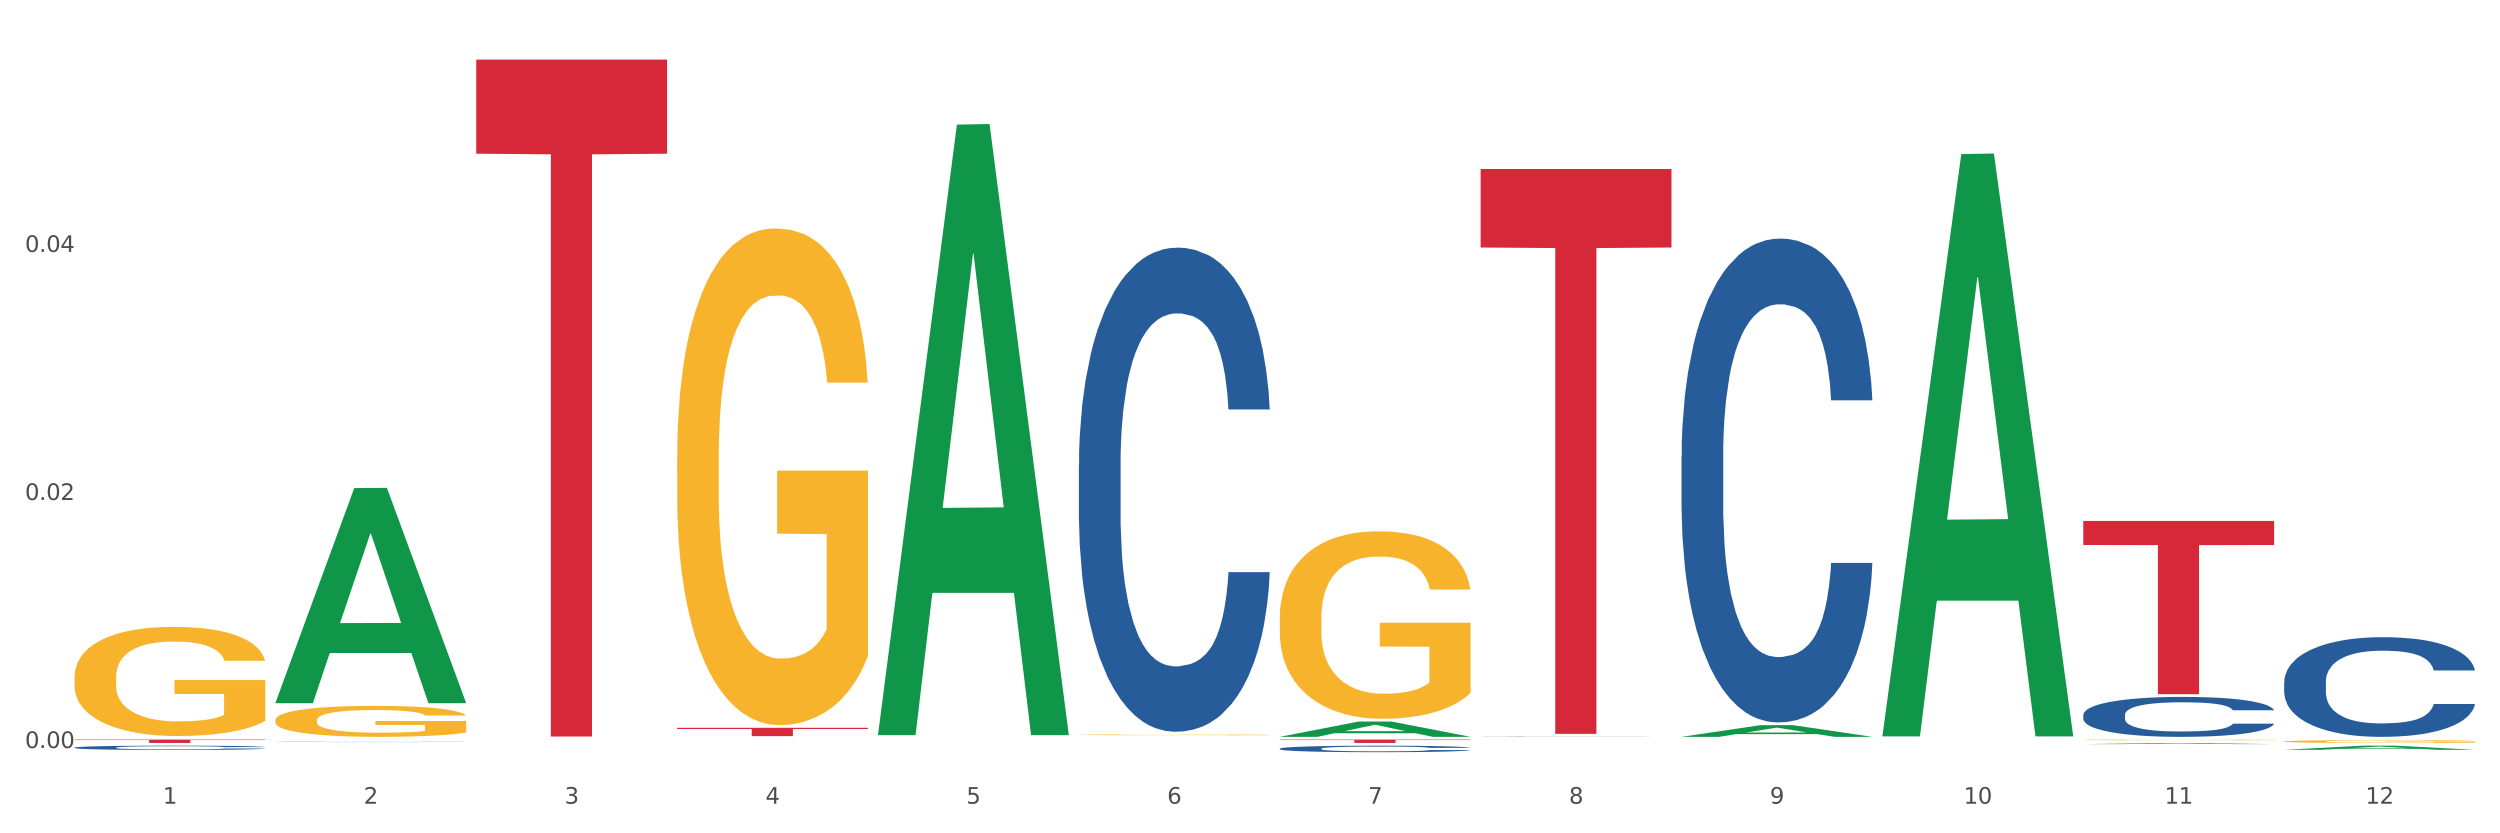
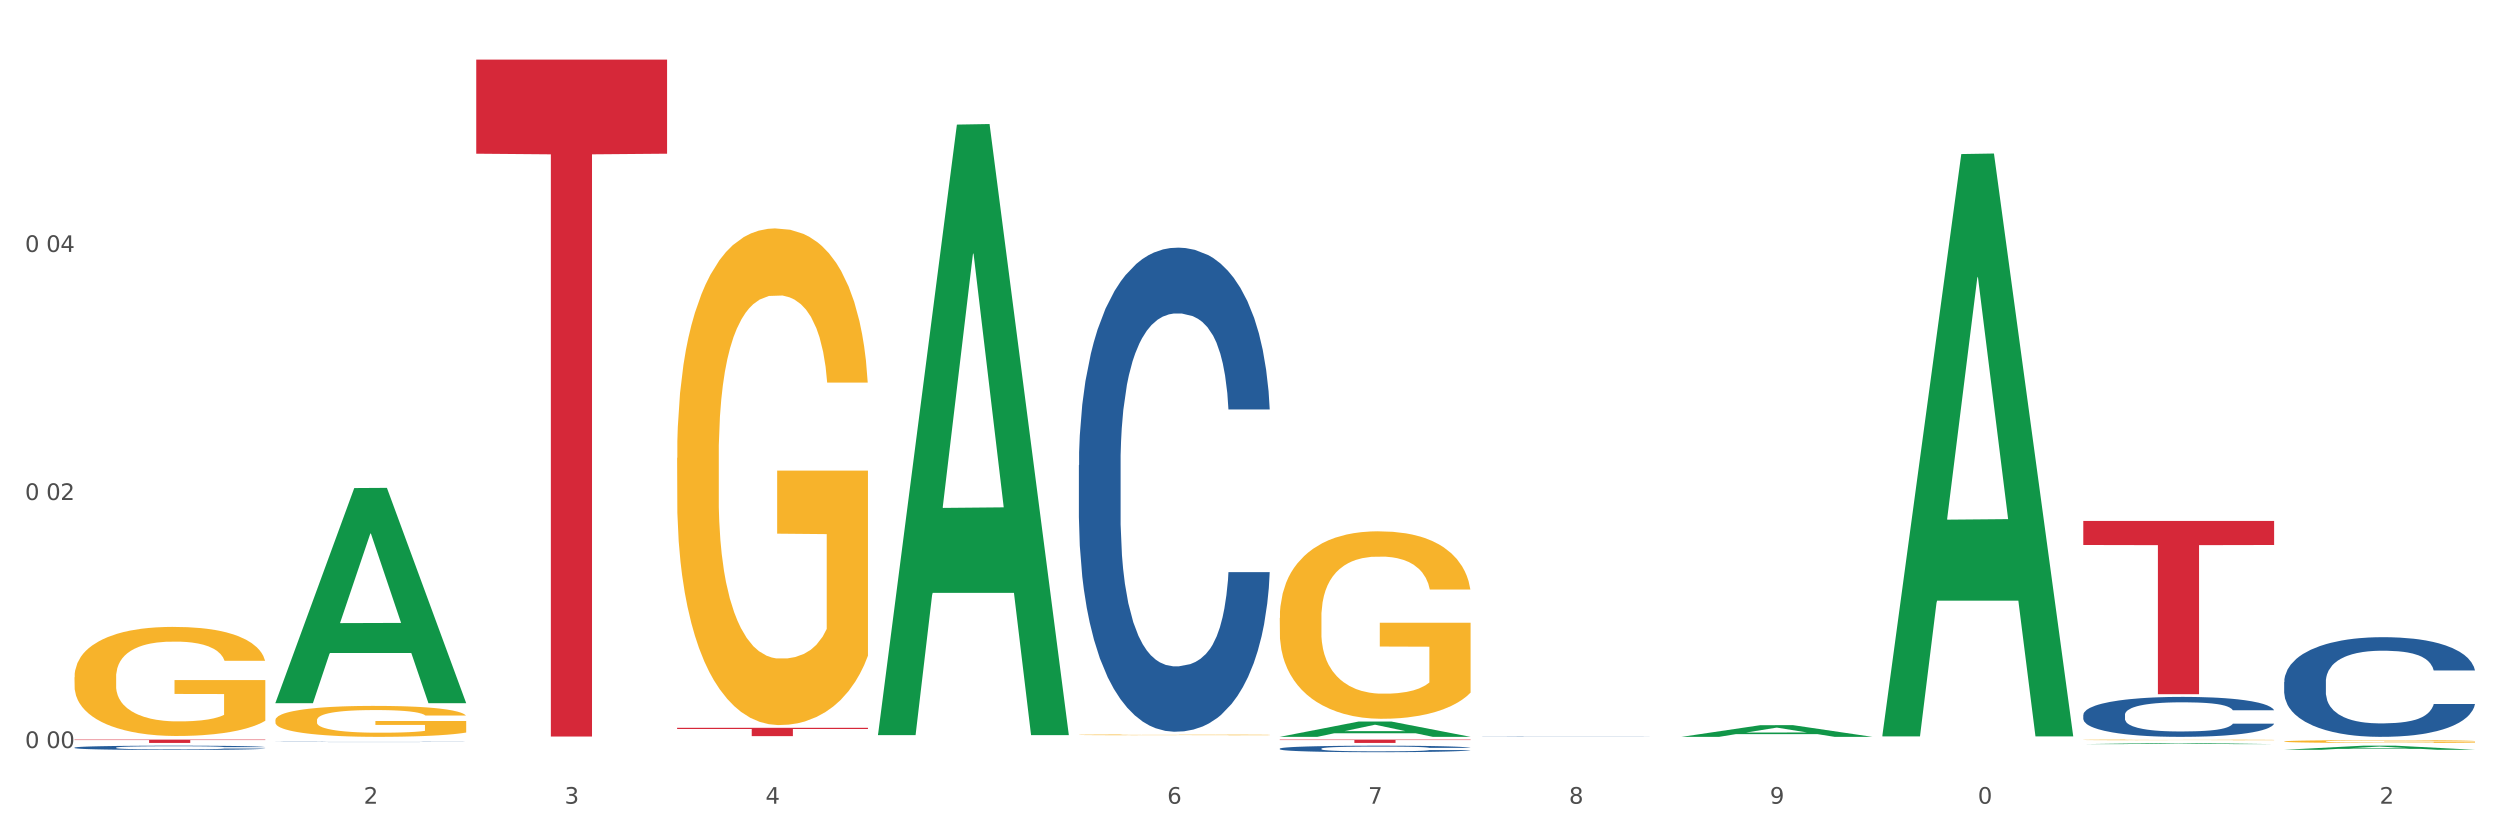
<svg xmlns="http://www.w3.org/2000/svg" xmlns:xlink="http://www.w3.org/1999/xlink" width="1080pt" height="360pt" viewBox="0 0 1080 360" version="1.1">
  <rect x="0" y="0" width="1080" height="360" fill="#333333" stroke="none" />
  <defs>
    <style type="text/css">*{stroke-linejoin: round; stroke-linecap: butt}</style>
  </defs>
  <g id="figure_1">
    <g id="patch_1">
      <path d="M 0 360  L 1080 360  L 1080 0  L 0 0  z " style="fill: #ffffff; stroke: #ffffff; stroke-linejoin: miter" />
    </g>
    <g id="axes_1">
      <g id="matplotlib.axis_1">
        <g id="xtick_1">
          <g id="text_1">
            <g style="fill: #4d4d4d" transform="translate(70.342 347.204) scale(0.096 -0.096)">
              <defs>
-                 <path id="DejaVuSans-31" d="M 794 531  L 1825 531  L 1825 4091  L 703 3866  L 703 4441  L 1819 4666  L 2450 4666  L 2450 531  L 3481 531  L 3481 0  L 794 0  L 794 531  z " transform="scale(0.016)" />
-               </defs>
+                 </defs>
              <use xlink:href="#DejaVuSans-31" />
            </g>
          </g>
        </g>
        <g id="xtick_2">
          <g id="text_2">
            <g style="fill: #4d4d4d" transform="translate(157.122 347.204) scale(0.096 -0.096)">
              <defs>
                <path id="DejaVuSans-32" d="M 1228 531  L 3431 531  L 3431 0  L 469 0  L 469 531  Q 828 903 1448 1529  Q 2069 2156 2228 2338  Q 2531 2678 2651 2914  Q 2772 3150 2772 3378  Q 2772 3750 2511 3984  Q 2250 4219 1831 4219  Q 1534 4219 1204 4116  Q 875 4013 500 3803  L 500 4441  Q 881 4594 1212 4672  Q 1544 4750 1819 4750  Q 2544 4750 2975 4387  Q 3406 4025 3406 3419  Q 3406 3131 3298 2873  Q 3191 2616 2906 2266  Q 2828 2175 2409 1742  Q 1991 1309 1228 531  z " transform="scale(0.016)" />
              </defs>
              <use xlink:href="#DejaVuSans-32" />
            </g>
          </g>
        </g>
        <g id="xtick_3">
          <g id="text_3">
            <g style="fill: #4d4d4d" transform="translate(243.902 347.204) scale(0.096 -0.096)">
              <defs>
                <path id="DejaVuSans-33" d="M 2597 2516  Q 3050 2419 3304 2112  Q 3559 1806 3559 1356  Q 3559 666 3084 287  Q 2609 -91 1734 -91  Q 1441 -91 1130 -33  Q 819 25 488 141  L 488 750  Q 750 597 1062 519  Q 1375 441 1716 441  Q 2309 441 2620 675  Q 2931 909 2931 1356  Q 2931 1769 2642 2001  Q 2353 2234 1838 2234  L 1294 2234  L 1294 2753  L 1863 2753  Q 2328 2753 2575 2939  Q 2822 3125 2822 3475  Q 2822 3834 2567 4026  Q 2313 4219 1838 4219  Q 1578 4219 1281 4162  Q 984 4106 628 3988  L 628 4550  Q 988 4650 1302 4700  Q 1616 4750 1894 4750  Q 2613 4750 3031 4423  Q 3450 4097 3450 3541  Q 3450 3153 3228 2886  Q 3006 2619 2597 2516  z " transform="scale(0.016)" />
              </defs>
              <use xlink:href="#DejaVuSans-33" />
            </g>
          </g>
        </g>
        <g id="xtick_4">
          <g id="text_4">
            <g style="fill: #4d4d4d" transform="translate(330.683 347.204) scale(0.096 -0.096)">
              <defs>
                <path id="DejaVuSans-34" d="M 2419 4116  L 825 1625  L 2419 1625  L 2419 4116  z M 2253 4666  L 3047 4666  L 3047 1625  L 3713 1625  L 3713 1100  L 3047 1100  L 3047 0  L 2419 0  L 2419 1100  L 313 1100  L 313 1709  L 2253 4666  z " transform="scale(0.016)" />
              </defs>
              <use xlink:href="#DejaVuSans-34" />
            </g>
          </g>
        </g>
        <g id="xtick_5">
          <g id="text_5">
            <g style="fill: #4d4d4d" transform="translate(417.463 347.204) scale(0.096 -0.096)">
              <defs>
-                 <path id="DejaVuSans-35" d="M 691 4666  L 3169 4666  L 3169 4134  L 1269 4134  L 1269 2991  Q 1406 3038 1543 3061  Q 1681 3084 1819 3084  Q 2600 3084 3056 2656  Q 3513 2228 3513 1497  Q 3513 744 3044 326  Q 2575 -91 1722 -91  Q 1428 -91 1123 -41  Q 819 9 494 109  L 494 744  Q 775 591 1075 516  Q 1375 441 1709 441  Q 2250 441 2565 725  Q 2881 1009 2881 1497  Q 2881 1984 2565 2268  Q 2250 2553 1709 2553  Q 1456 2553 1204 2497  Q 953 2441 691 2322  L 691 4666  z " transform="scale(0.016)" />
-               </defs>
+                 </defs>
              <use xlink:href="#DejaVuSans-35" />
            </g>
          </g>
        </g>
        <g id="xtick_6">
          <g id="text_6">
            <g style="fill: #4d4d4d" transform="translate(504.243 347.204) scale(0.096 -0.096)">
              <defs>
                <path id="DejaVuSans-36" d="M 2113 2584  Q 1688 2584 1439 2293  Q 1191 2003 1191 1497  Q 1191 994 1439 701  Q 1688 409 2113 409  Q 2538 409 2786 701  Q 3034 994 3034 1497  Q 3034 2003 2786 2293  Q 2538 2584 2113 2584  z M 3366 4563  L 3366 3988  Q 3128 4100 2886 4159  Q 2644 4219 2406 4219  Q 1781 4219 1451 3797  Q 1122 3375 1075 2522  Q 1259 2794 1537 2939  Q 1816 3084 2150 3084  Q 2853 3084 3261 2657  Q 3669 2231 3669 1497  Q 3669 778 3244 343  Q 2819 -91 2113 -91  Q 1303 -91 875 529  Q 447 1150 447 2328  Q 447 3434 972 4092  Q 1497 4750 2381 4750  Q 2619 4750 2861 4703  Q 3103 4656 3366 4563  z " transform="scale(0.016)" />
              </defs>
              <use xlink:href="#DejaVuSans-36" />
            </g>
          </g>
        </g>
        <g id="xtick_7">
          <g id="text_7">
            <g style="fill: #4d4d4d" transform="translate(591.024 347.204) scale(0.096 -0.096)">
              <defs>
                <path id="DejaVuSans-37" d="M 525 4666  L 3525 4666  L 3525 4397  L 1831 0  L 1172 0  L 2766 4134  L 525 4134  L 525 4666  z " transform="scale(0.016)" />
              </defs>
              <use xlink:href="#DejaVuSans-37" />
            </g>
          </g>
        </g>
        <g id="xtick_8">
          <g id="text_8">
            <g style="fill: #4d4d4d" transform="translate(677.804 347.204) scale(0.096 -0.096)">
              <defs>
                <path id="DejaVuSans-38" d="M 2034 2216  Q 1584 2216 1326 1975  Q 1069 1734 1069 1313  Q 1069 891 1326 650  Q 1584 409 2034 409  Q 2484 409 2743 651  Q 3003 894 3003 1313  Q 3003 1734 2745 1975  Q 2488 2216 2034 2216  z M 1403 2484  Q 997 2584 770 2862  Q 544 3141 544 3541  Q 544 4100 942 4425  Q 1341 4750 2034 4750  Q 2731 4750 3128 4425  Q 3525 4100 3525 3541  Q 3525 3141 3298 2862  Q 3072 2584 2669 2484  Q 3125 2378 3379 2068  Q 3634 1759 3634 1313  Q 3634 634 3220 271  Q 2806 -91 2034 -91  Q 1263 -91 848 271  Q 434 634 434 1313  Q 434 1759 690 2068  Q 947 2378 1403 2484  z M 1172 3481  Q 1172 3119 1398 2916  Q 1625 2713 2034 2713  Q 2441 2713 2670 2916  Q 2900 3119 2900 3481  Q 2900 3844 2670 4047  Q 2441 4250 2034 4250  Q 1625 4250 1398 4047  Q 1172 3844 1172 3481  z " transform="scale(0.016)" />
              </defs>
              <use xlink:href="#DejaVuSans-38" />
            </g>
          </g>
        </g>
        <g id="xtick_9">
          <g id="text_9">
            <g style="fill: #4d4d4d" transform="translate(764.584 347.204) scale(0.096 -0.096)">
              <defs>
                <path id="DejaVuSans-39" d="M 703 97  L 703 672  Q 941 559 1184 500  Q 1428 441 1663 441  Q 2288 441 2617 861  Q 2947 1281 2994 2138  Q 2813 1869 2534 1725  Q 2256 1581 1919 1581  Q 1219 1581 811 2004  Q 403 2428 403 3163  Q 403 3881 828 4315  Q 1253 4750 1959 4750  Q 2769 4750 3195 4129  Q 3622 3509 3622 2328  Q 3622 1225 3098 567  Q 2575 -91 1691 -91  Q 1453 -91 1209 -44  Q 966 3 703 97  z M 1959 2075  Q 2384 2075 2632 2365  Q 2881 2656 2881 3163  Q 2881 3666 2632 3958  Q 2384 4250 1959 4250  Q 1534 4250 1286 3958  Q 1038 3666 1038 3163  Q 1038 2656 1286 2365  Q 1534 2075 1959 2075  z " transform="scale(0.016)" />
              </defs>
              <use xlink:href="#DejaVuSans-39" />
            </g>
          </g>
        </g>
        <g id="xtick_10">
          <g id="text_10">
            <g style="fill: #4d4d4d" transform="translate(848.311 347.204) scale(0.096 -0.096)">
              <defs>
                <path id="DejaVuSans-30" d="M 2034 4250  Q 1547 4250 1301 3770  Q 1056 3291 1056 2328  Q 1056 1369 1301 889  Q 1547 409 2034 409  Q 2525 409 2770 889  Q 3016 1369 3016 2328  Q 3016 3291 2770 3770  Q 2525 4250 2034 4250  z M 2034 4750  Q 2819 4750 3233 4129  Q 3647 3509 3647 2328  Q 3647 1150 3233 529  Q 2819 -91 2034 -91  Q 1250 -91 836 529  Q 422 1150 422 2328  Q 422 3509 836 4129  Q 1250 4750 2034 4750  z " transform="scale(0.016)" />
              </defs>
              <use xlink:href="#DejaVuSans-31" />
              <use xlink:href="#DejaVuSans-30" transform="translate(63.623 0)" />
            </g>
          </g>
        </g>
        <g id="xtick_11">
          <g id="text_11">
            <g style="fill: #4d4d4d" transform="translate(935.091 347.204) scale(0.096 -0.096)">
              <use xlink:href="#DejaVuSans-31" />
              <use xlink:href="#DejaVuSans-31" transform="translate(63.623 0)" />
            </g>
          </g>
        </g>
        <g id="xtick_12">
          <g id="text_12">
            <g style="fill: #4d4d4d" transform="translate(1021.871 347.204) scale(0.096 -0.096)">
              <use xlink:href="#DejaVuSans-31" />
              <use xlink:href="#DejaVuSans-32" transform="translate(63.623 0)" />
            </g>
          </g>
        </g>
        <g id="xtick_13" />
        <g id="xtick_14" />
        <g id="xtick_15" />
        <g id="xtick_16" />
        <g id="xtick_17" />
        <g id="xtick_18" />
        <g id="xtick_19" />
        <g id="xtick_20" />
        <g id="xtick_21" />
        <g id="xtick_22" />
        <g id="xtick_23" />
      </g>
      <g id="matplotlib.axis_2">
        <g id="ytick_1">
          <g id="text_13">
            <g style="fill: #4d4d4d" transform="translate(10.8 323.144) scale(0.096 -0.096)">
              <defs>
-                 <path id="DejaVuSans-2e" d="M 684 794  L 1344 794  L 1344 0  L 684 0  L 684 794  z " transform="scale(0.016)" />
-               </defs>
+                 </defs>
              <use xlink:href="#DejaVuSans-30" />
              <use xlink:href="#DejaVuSans-2e" transform="translate(63.623 0)" />
              <use xlink:href="#DejaVuSans-30" transform="translate(95.41 0)" />
              <use xlink:href="#DejaVuSans-30" transform="translate(159.033 0)" />
            </g>
          </g>
        </g>
        <g id="ytick_2">
          <g id="text_14">
            <g style="fill: #4d4d4d" transform="translate(10.8 215.989) scale(0.096 -0.096)">
              <use xlink:href="#DejaVuSans-30" />
              <use xlink:href="#DejaVuSans-2e" transform="translate(63.623 0)" />
              <use xlink:href="#DejaVuSans-30" transform="translate(95.41 0)" />
              <use xlink:href="#DejaVuSans-32" transform="translate(159.033 0)" />
            </g>
          </g>
        </g>
        <g id="ytick_3">
          <g id="text_15">
            <g style="fill: #4d4d4d" transform="translate(10.8 108.834) scale(0.096 -0.096)">
              <use xlink:href="#DejaVuSans-30" />
              <use xlink:href="#DejaVuSans-2e" transform="translate(63.623 0)" />
              <use xlink:href="#DejaVuSans-30" transform="translate(95.41 0)" />
              <use xlink:href="#DejaVuSans-34" transform="translate(159.033 0)" />
            </g>
          </g>
        </g>
        <g id="ytick_4" />
        <g id="ytick_5" />
        <g id="ytick_6" />
      </g>
      <g id="PolyCollection_1">
        <path d="M 118.955 303.596  L 119.04 303.508  L 153.037 210.841  L 167.145 210.753  L 201.397 303.771  L 185.078 303.771  L 177.684 282.11  L 142.583 282.11  L 142.328 282.46  L 135.189 303.771  L 118.955 303.771  L 118.955 303.596  L 147.002 269.184  L 173.265 269.096  L 160.261 230.579  L 160.091 230.405  L 159.921 230.667  L 146.917 269.096  L 147.002 269.184  L 118.955 303.596  z " clip-path="url(#p8649c2fe2d)" style="fill: #109648" />
        <path d="M 466.077 200.948  L 466.174 200.757  L 466.174 195.409  L 466.466 188.151  L 467.538 174.781  L 468.903 164.658  L 471.241 152.816  L 472.508 147.85  L 474.165 142.311  L 477.576 133.334  L 481.474 125.694  L 484.202 121.492  L 486.248 118.818  L 490.829 114.042  L 493.46 111.941  L 496.188 110.222  L 498.527 109.076  L 502.425 107.739  L 505.543 107.166  L 509.149 106.975  L 512.17 107.166  L 516.165 107.93  L 522.012 110.222  L 524.253 111.559  L 527.274 113.851  L 530.393 116.908  L 532.926 119.964  L 535.85 124.357  L 538.871 130.087  L 541.794 137.345  L 543.84 144.03  L 545.497 151.097  L 546.959 159.692  L 548.031 169.051  L 548.518 176.882  L 530.685 176.882  L 530.198 169.815  L 529.223 162.175  L 528.249 157.018  L 527.177 152.816  L 525.52 148.041  L 524.058 144.985  L 521.622 141.356  L 519.381 139.064  L 517.529 137.727  L 515.288 136.581  L 510.513 135.435  L 507.102 135.435  L 504.959 135.817  L 502.327 136.772  L 500.086 138.109  L 497.455 140.401  L 495.409 142.884  L 493.362 146.131  L 492.193 148.423  L 490.439 152.625  L 489.269 156.063  L 487.71 161.984  L 486.833 166.186  L 485.274 177.073  L 484.592 185.095  L 484.3 190.634  L 484.105 196.746  L 484.105 226.542  L 484.689 239.912  L 485.177 245.642  L 485.956 252.136  L 487.418 260.54  L 489.562 268.753  L 491.803 274.674  L 493.655 278.303  L 495.409 280.977  L 497.163 283.078  L 499.307 284.988  L 501.061 286.134  L 503.692 287.28  L 506.81 287.853  L 509.246 287.853  L 514.216 286.898  L 516.457 285.943  L 518.601 284.606  L 520.94 282.505  L 522.792 280.213  L 523.864 278.494  L 525.618 274.865  L 526.982 271.045  L 528.151 266.652  L 528.931 262.832  L 529.808 257.102  L 530.49 250.608  L 530.685 247.17  L 548.518 247.17  L 548.128 254.046  L 547.446 260.731  L 546.082 269.708  L 545.01 274.865  L 543.353 281.168  L 541.599 286.516  L 539.163 292.437  L 536.922 296.83  L 534.583 300.65  L 532.049 304.088  L 527.469 308.863  L 525.813 310.2  L 522.304 312.492  L 519.576 313.829  L 515.58 315.166  L 511.488 315.93  L 507.2 316.121  L 503.399 315.739  L 499.209 314.593  L 496.578 313.447  L 493.655 311.728  L 490.244 309.054  L 487.028 305.807  L 484.007 301.987  L 481.181 297.594  L 478.55 292.628  L 475.139 284.415  L 472.606 276.393  L 470.754 268.944  L 469.487 262.641  L 468.221 254.619  L 467.538 249.08  L 466.466 235.71  L 466.077 223.295  L 466.077 200.948  z " clip-path="url(#p8649c2fe2d)" style="fill: #255c99" />
        <path d="M 118.955 320.493  L 119.053 320.493  L 119.053 320.489  L 119.345 320.485  L 120.417 320.477  L 121.781 320.47  L 124.12 320.463  L 125.387 320.46  L 127.044 320.457  L 130.454 320.451  L 134.352 320.446  L 137.081 320.444  L 139.127 320.442  L 143.707 320.439  L 146.338 320.438  L 149.067 320.437  L 151.406 320.436  L 155.304 320.435  L 158.422 320.435  L 162.028 320.435  L 165.048 320.435  L 169.044 320.435  L 174.891 320.437  L 177.132 320.438  L 180.153 320.439  L 183.271 320.441  L 185.805 320.443  L 188.728 320.446  L 191.749 320.449  L 194.673 320.454  L 196.719 320.458  L 198.376 320.462  L 199.837 320.467  L 200.909 320.473  L 201.397 320.478  L 183.564 320.478  L 183.076 320.474  L 182.102 320.469  L 181.127 320.466  L 180.055 320.463  L 178.399 320.46  L 176.937 320.458  L 174.501 320.456  L 172.26 320.455  L 170.408 320.454  L 168.167 320.453  L 163.392 320.452  L 159.981 320.452  L 157.837 320.453  L 155.206 320.453  L 152.965 320.454  L 150.334 320.455  L 148.287 320.457  L 146.241 320.459  L 145.071 320.46  L 143.317 320.463  L 142.148 320.465  L 140.589 320.469  L 139.712 320.471  L 138.153 320.478  L 137.471 320.483  L 137.178 320.486  L 136.983 320.49  L 136.983 320.508  L 137.568 320.517  L 138.055 320.52  L 138.835 320.524  L 140.297 320.529  L 142.44 320.534  L 144.682 320.538  L 146.533 320.54  L 148.287 320.542  L 150.041 320.543  L 152.185 320.544  L 153.939 320.545  L 156.57 320.546  L 159.689 320.546  L 162.125 320.546  L 167.095 320.545  L 169.336 320.545  L 171.48 320.544  L 173.819 320.543  L 175.67 320.541  L 176.742 320.54  L 178.496 320.538  L 179.861 320.536  L 181.03 320.533  L 181.81 320.531  L 182.687 320.527  L 183.369 320.523  L 183.564 320.521  L 201.397 320.521  L 201.007 320.525  L 200.325 320.529  L 198.96 320.535  L 197.889 320.538  L 196.232 320.542  L 194.478 320.545  L 192.042 320.549  L 189.8 320.552  L 187.462 320.554  L 184.928 320.556  L 180.348 320.559  L 178.691 320.56  L 175.183 320.561  L 172.454 320.562  L 168.459 320.563  L 164.366 320.563  L 160.079 320.563  L 156.278 320.563  L 152.088 320.563  L 149.457 320.562  L 146.533 320.561  L 143.123 320.559  L 139.907 320.557  L 136.886 320.555  L 134.06 320.552  L 131.429 320.549  L 128.018 320.544  L 125.484 320.539  L 123.633 320.534  L 122.366 320.531  L 121.099 320.526  L 120.417 320.522  L 119.345 320.514  L 118.955 320.506  L 118.955 320.493  z " clip-path="url(#p8649c2fe2d)" style="fill: #255c99" />
        <path d="M 32.175 322.965  L 32.272 322.963  L 32.272 322.916  L 32.565 322.851  L 33.637 322.732  L 35.001 322.642  L 37.34 322.537  L 38.607 322.493  L 40.263 322.444  L 43.674 322.364  L 47.572 322.296  L 50.3 322.259  L 52.347 322.235  L 56.927 322.193  L 59.558 322.174  L 62.287 322.159  L 64.625 322.148  L 68.523 322.137  L 71.642 322.131  L 75.247 322.13  L 78.268 322.131  L 82.263 322.138  L 88.11 322.159  L 90.352 322.171  L 93.373 322.191  L 96.491 322.218  L 99.025 322.245  L 101.948 322.284  L 104.969 322.335  L 107.892 322.4  L 109.939 322.459  L 111.595 322.522  L 113.057 322.598  L 114.129 322.681  L 114.616 322.751  L 96.783 322.751  L 96.296 322.688  L 95.322 322.62  L 94.347 322.574  L 93.275 322.537  L 91.619 322.495  L 90.157 322.468  L 87.721 322.435  L 85.479 322.415  L 83.628 322.403  L 81.386 322.393  L 76.611 322.383  L 73.201 322.383  L 71.057 322.386  L 68.426 322.395  L 66.184 322.406  L 63.553 322.427  L 61.507 322.449  L 59.461 322.478  L 58.291 322.498  L 56.537 322.535  L 55.368 322.566  L 53.809 322.619  L 52.932 322.656  L 51.372 322.753  L 50.69 322.824  L 50.398 322.873  L 50.203 322.928  L 50.203 323.192  L 50.788 323.311  L 51.275 323.362  L 52.054 323.42  L 53.516 323.494  L 55.66 323.567  L 57.901 323.62  L 59.753 323.652  L 61.507 323.676  L 63.261 323.695  L 65.405 323.712  L 67.159 323.722  L 69.79 323.732  L 72.908 323.737  L 75.345 323.737  L 80.314 323.729  L 82.556 323.72  L 84.7 323.708  L 87.038 323.69  L 88.89 323.669  L 89.962 323.654  L 91.716 323.622  L 93.08 323.588  L 94.25 323.549  L 95.029 323.515  L 95.906 323.464  L 96.588 323.406  L 96.783 323.376  L 114.616 323.376  L 114.227 323.437  L 113.544 323.496  L 112.18 323.576  L 111.108 323.622  L 109.452 323.678  L 107.697 323.725  L 105.261 323.778  L 103.02 323.817  L 100.681 323.851  L 98.148 323.881  L 93.567 323.924  L 91.911 323.936  L 88.403 323.956  L 85.674 323.968  L 81.679 323.98  L 77.586 323.987  L 73.298 323.988  L 69.498 323.985  L 65.307 323.975  L 62.676 323.965  L 59.753 323.949  L 56.342 323.926  L 53.126 323.897  L 50.105 323.863  L 47.279 323.824  L 44.648 323.78  L 41.238 323.707  L 38.704 323.635  L 36.853 323.569  L 35.586 323.513  L 34.319 323.442  L 33.637 323.393  L 32.565 323.274  L 32.175 323.163  L 32.175 322.965  z " clip-path="url(#p8649c2fe2d)" style="fill: #255c99" />
        <path d="M 292.516 197.819  L 292.613 197.623  L 292.613 190.569  L 292.808 184.494  L 293.781 169.797  L 295.241 157.647  L 296.312 151.18  L 297.383 145.889  L 298.648 140.598  L 300.205 135.111  L 303.028 127.076  L 304.78 122.961  L 306.921 118.65  L 310.815 112.379  L 313.637 108.852  L 316.557 105.912  L 321.327 102.385  L 324.441 100.817  L 327.751 99.641  L 331.741 98.858  L 334.759 98.662  L 341.377 99.25  L 347.023 101.013  L 349.748 102.385  L 353.252 104.737  L 355.101 106.304  L 358.119 109.44  L 361.233 113.555  L 363.375 117.082  L 366.587 123.745  L 369.02 130.408  L 371.259 138.638  L 372.427 144.321  L 373.303 149.612  L 374.081 155.687  L 374.86 165.289  L 357.34 165.289  L 356.659 158.431  L 355.588 151.964  L 354.031 145.693  L 352.668 141.774  L 350.332 136.875  L 348.191 133.739  L 345.952 131.388  L 343.227 129.428  L 341.085 128.448  L 338.068 127.664  L 332.131 127.86  L 328.14 129.428  L 325.415 131.388  L 323.663 133.151  L 322.105 135.111  L 320.353 137.854  L 318.309 141.97  L 316.849 145.693  L 315.389 150.396  L 314.221 155.099  L 313.151 160.586  L 312.275 166.465  L 311.593 172.54  L 311.009 179.987  L 310.523 192.332  L 310.523 219.18  L 310.717 225.254  L 311.204 233.289  L 311.788 239.364  L 312.761 246.614  L 313.637 251.514  L 315.292 258.568  L 317.141 264.447  L 318.601 268.171  L 320.061 271.306  L 322.592 275.617  L 325.415 279.144  L 327.848 281.3  L 331.157 283.26  L 333.396 284.044  L 335.343 284.436  L 340.112 284.436  L 343.519 283.848  L 347.315 282.476  L 350.235 280.712  L 352.668 278.557  L 355.393 275.029  L 357.145 271.698  L 357.145 230.741  L 335.732 230.545  L 335.732 203.306  L 374.957 203.306  L 374.957 283.26  L 373.303 287.375  L 371.453 291.098  L 369.507 294.43  L 366.587 298.545  L 363.083 302.464  L 359.968 305.208  L 356.659 307.559  L 352.765 309.715  L 347.704 311.675  L 344.589 312.458  L 340.696 313.046  L 336.121 313.242  L 332.131 312.85  L 328.237 311.87  L 324.149 310.107  L 320.159 307.559  L 317.141 305.012  L 314.124 301.876  L 310.912 297.761  L 308.381 293.842  L 306.435 290.314  L 304.293 285.807  L 301.957 279.928  L 300.205 274.637  L 298.648 269.15  L 296.993 262.096  L 295.825 256.021  L 294.657 248.378  L 293.976 242.695  L 293.197 233.877  L 292.613 221.531  L 292.516 197.819  z " clip-path="url(#p8649c2fe2d)" style="fill: #f7b32b" />
        <path d="M 32.175 319.497  L 114.616 319.497  L 114.616 319.699  L 82.187 319.701  L 82.187 320.955  L 64.409 320.955  L 64.409 319.701  L 32.175 319.699  L 32.175 319.498  L 32.175 319.497  z " clip-path="url(#p8649c2fe2d)" style="fill: #d62839" />
        <path d="M 205.736 25.759  L 288.177 25.759  L 288.177 66.398  L 255.747 66.672  L 255.747 318.189  L 237.97 318.189  L 237.97 66.672  L 205.736 66.398  L 205.736 26.034  L 205.736 25.759  z " clip-path="url(#p8649c2fe2d)" style="fill: #d62839" />
        <path d="M 552.857 323.4  L 552.954 323.398  L 552.954 323.326  L 553.247 323.228  L 554.319 323.048  L 555.683 322.912  L 558.022 322.753  L 559.289 322.686  L 560.945 322.611  L 564.356 322.491  L 568.254 322.388  L 570.982 322.331  L 573.029 322.295  L 577.609 322.231  L 580.24 322.203  L 582.969 322.18  L 585.307 322.164  L 589.205 322.146  L 592.324 322.139  L 595.929 322.136  L 598.95 322.139  L 602.945 322.149  L 608.792 322.18  L 611.034 322.198  L 614.055 322.229  L 617.173 322.27  L 619.707 322.311  L 622.63 322.37  L 625.651 322.447  L 628.574 322.545  L 630.621 322.635  L 632.277 322.73  L 633.739 322.845  L 634.811 322.971  L 635.298 323.076  L 617.465 323.076  L 616.978 322.981  L 616.004 322.879  L 615.029 322.809  L 613.957 322.753  L 612.301 322.689  L 610.839 322.647  L 608.403 322.599  L 606.161 322.568  L 604.31 322.55  L 602.068 322.534  L 597.293 322.519  L 593.883 322.519  L 591.739 322.524  L 589.108 322.537  L 586.866 322.555  L 584.235 322.586  L 582.189 322.619  L 580.143 322.663  L 578.973 322.694  L 577.219 322.75  L 576.05 322.796  L 574.491 322.876  L 573.614 322.933  L 572.054 323.079  L 571.372 323.187  L 571.08 323.261  L 570.885 323.344  L 570.885 323.745  L 571.47 323.924  L 571.957 324.001  L 572.736 324.089  L 574.198 324.202  L 576.342 324.312  L 578.583 324.392  L 580.435 324.441  L 582.189 324.477  L 583.943 324.505  L 586.087 324.531  L 587.841 324.546  L 590.472 324.562  L 593.59 324.569  L 596.027 324.569  L 600.997 324.556  L 603.238 324.544  L 605.382 324.526  L 607.72 324.497  L 609.572 324.466  L 610.644 324.443  L 612.398 324.395  L 613.762 324.343  L 614.932 324.284  L 615.711 324.233  L 616.588 324.156  L 617.27 324.068  L 617.465 324.022  L 635.298 324.022  L 634.909 324.114  L 634.226 324.204  L 632.862 324.325  L 631.79 324.395  L 630.134 324.479  L 628.379 324.551  L 625.943 324.631  L 623.702 324.69  L 621.363 324.741  L 618.83 324.788  L 614.249 324.852  L 612.593 324.87  L 609.085 324.901  L 606.356 324.919  L 602.361 324.937  L 598.268 324.947  L 593.98 324.95  L 590.18 324.944  L 585.989 324.929  L 583.358 324.914  L 580.435 324.89  L 577.024 324.854  L 573.808 324.811  L 570.788 324.759  L 567.962 324.7  L 565.33 324.633  L 561.92 324.523  L 559.386 324.415  L 557.535 324.315  L 556.268 324.23  L 555.001 324.122  L 554.319 324.048  L 553.247 323.868  L 552.857 323.701  L 552.857 323.4  z " clip-path="url(#p8649c2fe2d)" style="fill: #255c99" />
        <path d="M 292.516 314.417  L 374.957 314.417  L 374.957 314.917  L 342.528 314.921  L 342.528 318.016  L 324.75 318.016  L 324.75 314.921  L 292.516 314.917  L 292.516 314.421  L 292.516 314.417  z " clip-path="url(#p8649c2fe2d)" style="fill: #d62839" />
-         <path d="M 639.637 73.019  L 722.079 73.019  L 722.079 106.929  L 689.649 107.159  L 689.649 317.038  L 671.872 317.038  L 671.872 107.159  L 639.637 106.929  L 639.637 73.248  L 639.637 73.019  z " clip-path="url(#p8649c2fe2d)" style="fill: #d62839" />
        <path d="M 899.978 225.034  L 982.42 225.034  L 982.42 235.435  L 949.99 235.506  L 949.99 299.882  L 932.213 299.882  L 932.213 235.506  L 899.978 235.435  L 899.978 225.104  L 899.978 225.034  z " clip-path="url(#p8649c2fe2d)" style="fill: #d62839" />
        <path d="M 986.759 320.305  L 986.856 320.304  L 986.856 320.264  L 987.051 320.23  L 988.024 320.146  L 989.484 320.077  L 990.555 320.04  L 991.625 320.01  L 992.891 319.98  L 994.448 319.949  L 997.271 319.904  L 999.023 319.88  L 1001.164 319.856  L 1005.057 319.82  L 1007.88 319.8  L 1010.8 319.783  L 1015.569 319.763  L 1018.684 319.755  L 1021.993 319.748  L 1025.984 319.743  L 1029.001 319.742  L 1035.62 319.746  L 1041.265 319.756  L 1043.991 319.763  L 1047.495 319.777  L 1049.344 319.786  L 1052.361 319.803  L 1055.476 319.827  L 1057.617 319.847  L 1060.829 319.885  L 1063.263 319.922  L 1065.501 319.969  L 1066.669 320.001  L 1067.545 320.032  L 1068.324 320.066  L 1069.103 320.121  L 1051.583 320.121  L 1050.901 320.082  L 1049.831 320.045  L 1048.273 320.009  L 1046.911 319.987  L 1044.575 319.959  L 1042.433 319.941  L 1040.195 319.928  L 1037.469 319.917  L 1035.328 319.911  L 1032.311 319.907  L 1026.373 319.908  L 1022.383 319.917  L 1019.657 319.928  L 1017.905 319.938  L 1016.348 319.949  L 1014.596 319.965  L 1012.552 319.988  L 1011.092 320.009  L 1009.632 320.036  L 1008.464 320.063  L 1007.393 320.094  L 1006.517 320.127  L 1005.836 320.162  L 1005.252 320.204  L 1004.765 320.274  L 1004.765 320.426  L 1004.96 320.461  L 1005.447 320.507  L 1006.031 320.541  L 1007.004 320.582  L 1007.88 320.61  L 1009.535 320.65  L 1011.384 320.683  L 1012.844 320.705  L 1014.304 320.722  L 1016.835 320.747  L 1019.657 320.767  L 1022.091 320.779  L 1025.4 320.79  L 1027.639 320.795  L 1029.585 320.797  L 1034.355 320.797  L 1037.761 320.794  L 1041.557 320.786  L 1044.477 320.776  L 1046.911 320.764  L 1049.636 320.744  L 1051.388 320.725  L 1051.388 320.492  L 1029.975 320.491  L 1029.975 320.336  L 1069.2 320.336  L 1069.2 320.79  L 1067.545 320.814  L 1065.696 320.835  L 1063.749 320.854  L 1060.829 320.877  L 1057.325 320.899  L 1054.211 320.915  L 1050.901 320.928  L 1047.008 320.94  L 1041.947 320.952  L 1038.832 320.956  L 1034.939 320.959  L 1030.364 320.96  L 1026.373 320.958  L 1022.48 320.953  L 1018.392 320.943  L 1014.401 320.928  L 1011.384 320.914  L 1008.367 320.896  L 1005.155 320.873  L 1002.624 320.85  L 1000.677 320.83  L 998.536 320.805  L 996.2 320.771  L 994.448 320.741  L 992.891 320.71  L 991.236 320.67  L 990.068 320.636  L 988.9 320.592  L 988.219 320.56  L 987.44 320.51  L 986.856 320.44  L 986.759 320.305  z " clip-path="url(#p8649c2fe2d)" style="fill: #f7b32b" />
        <path d="M 899.978 319.635  L 900.076 319.634  L 900.076 319.625  L 900.27 319.616  L 901.244 319.596  L 902.704 319.579  L 903.774 319.57  L 904.845 319.562  L 906.11 319.555  L 907.668 319.547  L 910.49 319.536  L 912.242 319.531  L 914.384 319.525  L 918.277 319.516  L 921.1 319.511  L 924.02 319.507  L 928.789 319.502  L 931.904 319.5  L 935.213 319.498  L 939.204 319.497  L 942.221 319.497  L 948.84 319.498  L 954.485 319.5  L 957.21 319.502  L 960.714 319.505  L 962.564 319.507  L 965.581 319.512  L 968.696 319.517  L 970.837 319.522  L 974.049 319.532  L 976.482 319.541  L 978.721 319.552  L 979.889 319.56  L 980.765 319.568  L 981.544 319.576  L 982.322 319.589  L 964.802 319.589  L 964.121 319.58  L 963.05 319.571  L 961.493 319.562  L 960.13 319.557  L 957.794 319.55  L 955.653 319.546  L 953.414 319.542  L 950.689 319.54  L 948.548 319.538  L 945.53 319.537  L 939.593 319.537  L 935.602 319.54  L 932.877 319.542  L 931.125 319.545  L 929.568 319.547  L 927.816 319.551  L 925.772 319.557  L 924.312 319.562  L 922.852 319.569  L 921.684 319.575  L 920.613 319.583  L 919.737 319.591  L 919.056 319.599  L 918.472 319.61  L 917.985 319.627  L 917.985 319.664  L 918.18 319.673  L 918.666 319.684  L 919.25 319.692  L 920.224 319.703  L 921.1 319.709  L 922.754 319.719  L 924.604 319.727  L 926.064 319.733  L 927.524 319.737  L 930.054 319.743  L 932.877 319.748  L 935.31 319.751  L 938.62 319.754  L 940.858 319.755  L 942.805 319.755  L 947.574 319.755  L 950.981 319.754  L 954.777 319.752  L 957.697 319.75  L 960.13 319.747  L 962.856 319.742  L 964.608 319.737  L 964.608 319.68  L 943.194 319.68  L 943.194 319.642  L 982.42 319.642  L 982.42 319.754  L 980.765 319.759  L 978.916 319.764  L 976.969 319.769  L 974.049 319.775  L 970.545 319.78  L 967.43 319.784  L 964.121 319.787  L 960.228 319.79  L 955.166 319.793  L 952.052 319.794  L 948.158 319.795  L 943.584 319.795  L 939.593 319.795  L 935.7 319.793  L 931.612 319.791  L 927.621 319.787  L 924.604 319.784  L 921.586 319.779  L 918.374 319.774  L 915.844 319.768  L 913.897 319.763  L 911.756 319.757  L 909.42 319.749  L 907.668 319.742  L 906.11 319.734  L 904.456 319.724  L 903.288 319.716  L 902.12 319.705  L 901.438 319.697  L 900.66 319.685  L 900.076 319.668  L 899.978 319.635  z " clip-path="url(#p8649c2fe2d)" style="fill: #f7b32b" />
        <path d="M 552.857 266.95  L 552.954 266.876  L 552.954 264.213  L 553.149 261.919  L 554.122 256.371  L 555.582 251.785  L 556.653 249.344  L 557.724 247.346  L 558.989 245.349  L 560.546 243.278  L 563.369 240.245  L 565.121 238.691  L 567.262 237.064  L 571.156 234.697  L 573.978 233.365  L 576.898 232.256  L 581.668 230.924  L 584.782 230.332  L 588.092 229.888  L 592.082 229.593  L 595.1 229.519  L 601.718 229.74  L 607.364 230.406  L 610.089 230.924  L 613.593 231.812  L 615.442 232.404  L 618.46 233.587  L 621.574 235.141  L 623.716 236.472  L 626.928 238.987  L 629.361 241.502  L 631.6 244.609  L 632.768 246.755  L 633.644 248.752  L 634.422 251.045  L 635.201 254.67  L 617.681 254.67  L 617 252.081  L 615.929 249.64  L 614.372 247.272  L 613.009 245.793  L 610.673 243.944  L 608.532 242.76  L 606.293 241.872  L 603.568 241.133  L 601.426 240.763  L 598.409 240.467  L 592.472 240.541  L 588.481 241.133  L 585.756 241.872  L 584.004 242.538  L 582.446 243.278  L 580.694 244.313  L 578.65 245.867  L 577.19 247.272  L 575.73 249.048  L 574.562 250.823  L 573.492 252.895  L 572.616 255.114  L 571.934 257.407  L 571.35 260.218  L 570.864 264.878  L 570.864 275.013  L 571.058 277.306  L 571.545 280.339  L 572.129 282.632  L 573.102 285.369  L 573.978 287.219  L 575.633 289.882  L 577.482 292.101  L 578.942 293.507  L 580.402 294.69  L 582.933 296.318  L 585.756 297.649  L 588.189 298.463  L 591.498 299.203  L 593.737 299.499  L 595.684 299.646  L 600.453 299.646  L 603.86 299.425  L 607.656 298.907  L 610.576 298.241  L 613.009 297.427  L 615.734 296.096  L 617.486 294.838  L 617.486 279.377  L 596.073 279.303  L 596.073 269.021  L 635.298 269.021  L 635.298 299.203  L 633.644 300.756  L 631.794 302.162  L 629.848 303.419  L 626.928 304.973  L 623.424 306.452  L 620.309 307.488  L 617 308.375  L 613.106 309.189  L 608.045 309.929  L 604.93 310.225  L 601.037 310.447  L 596.462 310.521  L 592.472 310.373  L 588.578 310.003  L 584.49 309.337  L 580.5 308.375  L 577.482 307.414  L 574.465 306.23  L 571.253 304.677  L 568.722 303.197  L 566.776 301.866  L 564.634 300.164  L 562.298 297.945  L 560.546 295.948  L 558.989 293.876  L 557.334 291.213  L 556.166 288.92  L 554.998 286.035  L 554.317 283.89  L 553.538 280.561  L 552.954 275.901  L 552.857 266.95  z " clip-path="url(#p8649c2fe2d)" style="fill: #f7b32b" />
        <path d="M 466.077 317.454  L 466.174 317.453  L 466.174 317.442  L 466.369 317.432  L 467.342 317.409  L 468.802 317.39  L 469.873 317.379  L 470.943 317.371  L 472.209 317.363  L 473.766 317.354  L 476.589 317.341  L 478.341 317.334  L 480.482 317.328  L 484.375 317.318  L 487.198 317.312  L 490.118 317.307  L 494.887 317.302  L 498.002 317.299  L 501.311 317.297  L 505.302 317.296  L 508.319 317.296  L 514.938 317.297  L 520.583 317.3  L 523.309 317.302  L 526.813 317.305  L 528.662 317.308  L 531.679 317.313  L 534.794 317.32  L 536.935 317.325  L 540.147 317.336  L 542.581 317.346  L 544.819 317.359  L 545.987 317.368  L 546.863 317.377  L 547.642 317.387  L 548.421 317.402  L 530.901 317.402  L 530.219 317.391  L 529.149 317.381  L 527.591 317.371  L 526.229 317.364  L 523.893 317.357  L 521.751 317.352  L 519.513 317.348  L 516.787 317.345  L 514.646 317.343  L 511.629 317.342  L 505.691 317.342  L 501.701 317.345  L 498.975 317.348  L 497.223 317.351  L 495.666 317.354  L 493.914 317.358  L 491.87 317.365  L 490.41 317.371  L 488.95 317.378  L 487.782 317.386  L 486.711 317.394  L 485.835 317.404  L 485.154 317.413  L 484.57 317.425  L 484.083 317.445  L 484.083 317.488  L 484.278 317.497  L 484.765 317.51  L 485.349 317.52  L 486.322 317.531  L 487.198 317.539  L 488.853 317.55  L 490.702 317.56  L 492.162 317.566  L 493.622 317.571  L 496.153 317.578  L 498.975 317.583  L 501.409 317.587  L 504.718 317.59  L 506.957 317.591  L 508.903 317.592  L 513.673 317.592  L 517.079 317.591  L 520.875 317.589  L 523.795 317.586  L 526.229 317.582  L 528.954 317.577  L 530.706 317.571  L 530.706 317.506  L 509.293 317.506  L 509.293 317.462  L 548.518 317.462  L 548.518 317.59  L 546.863 317.596  L 545.014 317.602  L 543.067 317.608  L 540.147 317.614  L 536.643 317.62  L 533.529 317.625  L 530.219 317.628  L 526.326 317.632  L 521.265 317.635  L 518.15 317.636  L 514.257 317.637  L 509.682 317.638  L 505.691 317.637  L 501.798 317.635  L 497.71 317.633  L 493.719 317.628  L 490.702 317.624  L 487.685 317.619  L 484.473 317.613  L 481.942 317.607  L 479.995 317.601  L 477.854 317.594  L 475.518 317.584  L 473.766 317.576  L 472.209 317.567  L 470.554 317.556  L 469.386 317.546  L 468.218 317.534  L 467.537 317.525  L 466.758 317.511  L 466.174 317.491  L 466.077 317.454  z " clip-path="url(#p8649c2fe2d)" style="fill: #f7b32b" />
        <path d="M 552.857 319.497  L 635.298 319.497  L 635.298 319.7  L 602.869 319.702  L 602.869 320.961  L 585.091 320.961  L 585.091 319.702  L 552.857 319.7  L 552.857 319.498  L 552.857 319.497  z " clip-path="url(#p8649c2fe2d)" style="fill: #d62839" />
        <path d="M 639.637 318.262  L 639.735 318.262  L 639.735 318.259  L 640.027 318.255  L 641.099 318.248  L 642.463 318.243  L 644.802 318.236  L 646.069 318.234  L 647.726 318.231  L 651.136 318.226  L 655.034 318.222  L 657.763 318.22  L 659.809 318.219  L 664.389 318.216  L 667.02 318.215  L 669.749 318.214  L 672.088 318.214  L 675.986 318.213  L 679.104 318.213  L 682.71 318.213  L 685.73 318.213  L 689.726 318.213  L 695.573 318.214  L 697.814 318.215  L 700.835 318.216  L 703.953 318.218  L 706.487 318.219  L 709.41 318.222  L 712.431 318.225  L 715.355 318.228  L 717.401 318.232  L 719.058 318.236  L 720.519 318.24  L 721.591 318.245  L 722.079 318.249  L 704.246 318.249  L 703.758 318.245  L 702.784 318.241  L 701.809 318.239  L 700.737 318.236  L 699.081 318.234  L 697.619 318.232  L 695.183 318.23  L 692.942 318.229  L 691.09 318.229  L 688.849 318.228  L 684.074 318.227  L 680.663 318.227  L 678.519 318.228  L 675.888 318.228  L 673.647 318.229  L 671.016 318.23  L 668.969 318.231  L 666.923 318.233  L 665.754 318.234  L 663.999 318.236  L 662.83 318.238  L 661.271 318.241  L 660.394 318.243  L 658.835 318.249  L 658.153 318.253  L 657.86 318.256  L 657.665 318.259  L 657.665 318.275  L 658.25 318.282  L 658.737 318.285  L 659.517 318.288  L 660.979 318.293  L 663.122 318.297  L 665.364 318.3  L 667.215 318.302  L 668.969 318.303  L 670.723 318.305  L 672.867 318.306  L 674.621 318.306  L 677.252 318.307  L 680.371 318.307  L 682.807 318.307  L 687.777 318.307  L 690.018 318.306  L 692.162 318.305  L 694.501 318.304  L 696.352 318.303  L 697.424 318.302  L 699.178 318.3  L 700.543 318.298  L 701.712 318.296  L 702.492 318.294  L 703.369 318.291  L 704.051 318.288  L 704.246 318.286  L 722.079 318.286  L 721.689 318.289  L 721.007 318.293  L 719.642 318.298  L 718.571 318.3  L 716.914 318.304  L 715.16 318.306  L 712.724 318.309  L 710.482 318.312  L 708.144 318.314  L 705.61 318.315  L 701.03 318.318  L 699.373 318.319  L 695.865 318.32  L 693.136 318.321  L 689.141 318.321  L 685.048 318.322  L 680.761 318.322  L 676.96 318.322  L 672.77 318.321  L 670.139 318.32  L 667.215 318.319  L 663.805 318.318  L 660.589 318.316  L 657.568 318.314  L 654.742 318.312  L 652.111 318.31  L 648.7 318.305  L 646.166 318.301  L 644.315 318.297  L 643.048 318.294  L 641.781 318.29  L 641.099 318.287  L 640.027 318.28  L 639.637 318.273  L 639.637 318.262  z " clip-path="url(#p8649c2fe2d)" style="fill: #255c99" />
        <path d="M 32.175 292.597  L 32.272 292.554  L 32.272 291.005  L 32.467 289.67  L 33.44 286.442  L 34.9 283.773  L 35.971 282.353  L 37.042 281.191  L 38.307 280.028  L 39.864 278.823  L 42.687 277.058  L 44.439 276.155  L 46.58 275.208  L 50.474 273.83  L 53.296 273.055  L 56.216 272.41  L 60.986 271.635  L 64.1 271.291  L 67.41 271.032  L 71.4 270.86  L 74.418 270.817  L 81.036 270.946  L 86.682 271.334  L 89.407 271.635  L 92.911 272.151  L 94.76 272.496  L 97.778 273.185  L 100.892 274.088  L 103.034 274.863  L 106.246 276.327  L 108.679 277.79  L 110.918 279.598  L 112.086 280.846  L 112.962 282.008  L 113.74 283.343  L 114.519 285.452  L 96.999 285.452  L 96.318 283.945  L 95.247 282.525  L 93.69 281.148  L 92.327 280.287  L 89.991 279.211  L 87.85 278.522  L 85.611 278.005  L 82.886 277.575  L 80.744 277.36  L 77.727 277.188  L 71.79 277.231  L 67.799 277.575  L 65.074 278.005  L 63.322 278.393  L 61.764 278.823  L 60.012 279.426  L 57.968 280.33  L 56.508 281.148  L 55.048 282.181  L 53.88 283.214  L 52.81 284.419  L 51.934 285.71  L 51.252 287.045  L 50.668 288.68  L 50.182 291.392  L 50.182 297.289  L 50.376 298.623  L 50.863 300.388  L 51.447 301.722  L 52.42 303.315  L 53.296 304.391  L 54.951 305.941  L 56.8 307.232  L 58.26 308.05  L 59.72 308.739  L 62.251 309.686  L 65.074 310.46  L 67.507 310.934  L 70.816 311.364  L 73.055 311.536  L 75.002 311.623  L 79.771 311.623  L 83.178 311.493  L 86.974 311.192  L 89.894 310.805  L 92.327 310.331  L 95.052 309.556  L 96.804 308.825  L 96.804 299.829  L 75.391 299.786  L 75.391 293.802  L 114.616 293.802  L 114.616 311.364  L 112.962 312.268  L 111.112 313.086  L 109.166 313.818  L 106.246 314.722  L 102.742 315.583  L 99.627 316.185  L 96.318 316.702  L 92.424 317.175  L 87.363 317.606  L 84.248 317.778  L 80.355 317.907  L 75.78 317.95  L 71.79 317.864  L 67.896 317.649  L 63.808 317.261  L 59.818 316.702  L 56.8 316.142  L 53.783 315.453  L 50.571 314.549  L 48.04 313.689  L 46.094 312.914  L 43.952 311.924  L 41.616 310.633  L 39.864 309.47  L 38.307 308.265  L 36.652 306.716  L 35.484 305.381  L 34.316 303.702  L 33.635 302.454  L 32.856 300.517  L 32.272 297.806  L 32.175 292.597  z " clip-path="url(#p8649c2fe2d)" style="fill: #f7b32b" />
        <path d="M 899.978 308.814  L 900.076 308.799  L 900.076 308.357  L 900.368 307.758  L 901.44 306.654  L 902.804 305.819  L 905.143 304.841  L 906.41 304.431  L 908.067 303.974  L 911.477 303.233  L 915.375 302.602  L 918.104 302.255  L 920.15 302.035  L 924.73 301.64  L 927.361 301.467  L 930.09 301.325  L 932.429 301.231  L 936.327 301.12  L 939.445 301.073  L 943.051 301.057  L 946.071 301.073  L 950.067 301.136  L 955.914 301.325  L 958.155 301.435  L 961.176 301.625  L 964.294 301.877  L 966.828 302.129  L 969.751 302.492  L 972.772 302.965  L 975.696 303.564  L 977.742 304.116  L 979.399 304.699  L 980.86 305.409  L 981.932 306.181  L 982.42 306.828  L 964.587 306.828  L 964.099 306.244  L 963.125 305.614  L 962.15 305.188  L 961.078 304.841  L 959.422 304.447  L 957.96 304.195  L 955.524 303.895  L 953.283 303.706  L 951.431 303.596  L 949.19 303.501  L 944.415 303.406  L 941.004 303.406  L 938.86 303.438  L 936.229 303.517  L 933.988 303.627  L 931.357 303.816  L 929.31 304.021  L 927.264 304.289  L 926.095 304.478  L 924.34 304.825  L 923.171 305.109  L 921.612 305.598  L 920.735 305.945  L 919.176 306.844  L 918.494 307.506  L 918.201 307.963  L 918.006 308.467  L 918.006 310.927  L 918.591 312.031  L 919.078 312.504  L 919.858 313.04  L 921.32 313.734  L 923.463 314.412  L 925.705 314.9  L 927.556 315.2  L 929.31 315.421  L 931.064 315.594  L 933.208 315.752  L 934.962 315.846  L 937.593 315.941  L 940.712 315.988  L 943.148 315.988  L 948.118 315.909  L 950.359 315.831  L 952.503 315.72  L 954.842 315.547  L 956.693 315.358  L 957.765 315.216  L 959.519 314.916  L 960.884 314.601  L 962.053 314.238  L 962.833 313.923  L 963.71 313.45  L 964.392 312.914  L 964.587 312.63  L 982.42 312.63  L 982.03 313.198  L 981.348 313.749  L 979.983 314.49  L 978.912 314.916  L 977.255 315.436  L 975.501 315.878  L 973.065 316.367  L 970.823 316.729  L 968.485 317.045  L 965.951 317.328  L 961.371 317.723  L 959.714 317.833  L 956.206 318.022  L 953.477 318.133  L 949.482 318.243  L 945.389 318.306  L 941.102 318.322  L 937.301 318.29  L 933.111 318.196  L 930.48 318.101  L 927.556 317.959  L 924.146 317.738  L 920.93 317.47  L 917.909 317.155  L 915.083 316.792  L 912.452 316.382  L 909.041 315.704  L 906.507 315.042  L 904.656 314.427  L 903.389 313.907  L 902.122 313.245  L 901.44 312.788  L 900.368 311.684  L 899.978 310.659  L 899.978 308.814  z " clip-path="url(#p8649c2fe2d)" style="fill: #255c99" />
        <path d="M 379.296 317.087  L 379.381 316.839  L 413.378 53.824  L 427.486 53.576  L 461.738 317.583  L 445.419 317.583  L 438.025 256.105  L 402.924 256.105  L 402.669 257.097  L 395.53 317.583  L 379.296 317.583  L 379.296 317.087  L 407.343 219.417  L 433.606 219.169  L 420.602 109.848  L 420.432 109.352  L 420.262 110.096  L 407.258 219.169  L 407.343 219.417  L 379.296 317.087  z " clip-path="url(#p8649c2fe2d)" style="fill: #109648" />
        <path d="M 552.857 318.309  L 552.942 318.303  L 586.938 311.702  L 601.047 311.696  L 635.298 318.322  L 618.98 318.322  L 611.586 316.779  L 576.485 316.779  L 576.23 316.804  L 569.09 318.322  L 552.857 318.322  L 552.857 318.309  L 580.904 315.858  L 607.166 315.852  L 594.163 313.108  L 593.993 313.096  L 593.823 313.114  L 580.819 315.852  L 580.904 315.858  L 552.857 318.309  z " clip-path="url(#p8649c2fe2d)" style="fill: #109648" />
        <path d="M 726.418 318.312  L 726.503 318.308  L 760.499 313.275  L 774.608 313.27  L 808.859 318.322  L 792.541 318.322  L 785.146 317.145  L 750.045 317.145  L 749.79 317.164  L 742.651 318.322  L 726.418 318.322  L 726.418 318.312  L 754.465 316.443  L 780.727 316.439  L 767.723 314.347  L 767.553 314.338  L 767.383 314.352  L 754.38 316.439  L 754.465 316.443  L 726.418 318.312  z " clip-path="url(#p8649c2fe2d)" style="fill: #109648" />
-         <path d="M 813.198 317.653  L 813.283 317.416  L 847.279 66.554  L 861.388 66.317  L 895.639 318.126  L 879.321 318.126  L 871.927 259.489  L 836.826 259.489  L 836.571 260.434  L 829.431 318.126  L 813.198 318.126  L 813.198 317.653  L 841.245 224.495  L 867.507 224.259  L 854.504 119.989  L 854.334 119.516  L 854.164 120.226  L 841.16 224.259  L 841.245 224.495  L 813.198 317.653  z " clip-path="url(#p8649c2fe2d)" style="fill: #109648" />
-         <path d="M 726.418 196.984  L 726.515 196.793  L 726.515 191.447  L 726.807 184.193  L 727.879 170.83  L 729.244 160.713  L 731.582 148.877  L 732.849 143.914  L 734.506 138.378  L 737.917 129.405  L 741.815 121.769  L 744.543 117.57  L 746.589 114.897  L 751.17 110.125  L 753.801 108.025  L 756.529 106.307  L 758.868 105.161  L 762.766 103.825  L 765.884 103.252  L 769.49 103.061  L 772.511 103.252  L 776.506 104.016  L 782.353 106.307  L 784.594 107.643  L 787.615 109.934  L 790.734 112.988  L 793.267 116.042  L 796.191 120.433  L 799.212 126.16  L 802.135 133.414  L 804.181 140.096  L 805.838 147.159  L 807.3 155.749  L 808.372 165.103  L 808.859 172.93  L 791.026 172.93  L 790.539 165.867  L 789.564 158.231  L 788.59 153.077  L 787.518 148.877  L 785.861 144.105  L 784.399 141.05  L 781.963 137.423  L 779.722 135.132  L 777.87 133.796  L 775.629 132.651  L 770.854 131.505  L 767.443 131.505  L 765.3 131.887  L 762.668 132.842  L 760.427 134.178  L 757.796 136.469  L 755.75 138.95  L 753.703 142.196  L 752.534 144.486  L 750.78 148.686  L 749.61 152.122  L 748.051 158.04  L 747.174 162.24  L 745.615 173.121  L 744.933 181.139  L 744.641 186.675  L 744.446 192.784  L 744.446 222.564  L 745.03 235.927  L 745.518 241.654  L 746.297 248.144  L 747.759 256.544  L 749.903 264.753  L 752.144 270.67  L 753.996 274.297  L 755.75 276.97  L 757.504 279.07  L 759.648 280.979  L 761.402 282.124  L 764.033 283.27  L 767.151 283.842  L 769.587 283.842  L 774.557 282.888  L 776.798 281.933  L 778.942 280.597  L 781.281 278.497  L 783.133 276.206  L 784.205 274.488  L 785.959 270.861  L 787.323 267.043  L 788.492 262.653  L 789.272 258.835  L 790.149 253.108  L 790.831 246.617  L 791.026 243.181  L 808.859 243.181  L 808.469 250.053  L 807.787 256.735  L 806.423 265.707  L 805.351 270.861  L 803.694 277.161  L 801.94 282.506  L 799.504 288.424  L 797.263 292.815  L 794.924 296.633  L 792.39 300.069  L 787.81 304.841  L 786.154 306.178  L 782.645 308.468  L 779.917 309.805  L 775.921 311.141  L 771.829 311.905  L 767.541 312.095  L 763.74 311.714  L 759.55 310.568  L 756.919 309.423  L 753.996 307.705  L 750.585 305.032  L 747.369 301.787  L 744.348 297.969  L 741.522 293.578  L 738.891 288.615  L 735.48 280.406  L 732.947 272.388  L 731.095 264.943  L 729.828 258.644  L 728.562 250.626  L 727.879 245.09  L 726.807 231.727  L 726.418 219.319  L 726.418 196.984  z " clip-path="url(#p8649c2fe2d)" style="fill: #255c99" />
+         <path d="M 813.198 317.653  L 847.279 66.554  L 861.388 66.317  L 895.639 318.126  L 879.321 318.126  L 871.927 259.489  L 836.826 259.489  L 836.571 260.434  L 829.431 318.126  L 813.198 318.126  L 813.198 317.653  L 841.245 224.495  L 867.507 224.259  L 854.504 119.989  L 854.334 119.516  L 854.164 120.226  L 841.16 224.259  L 841.245 224.495  L 813.198 317.653  z " clip-path="url(#p8649c2fe2d)" style="fill: #109648" />
        <path d="M 899.978 321.472  L 900.063 321.472  L 934.06 320.971  L 948.168 320.97  L 982.42 321.473  L 966.101 321.473  L 958.707 321.356  L 923.606 321.356  L 923.351 321.358  L 916.212 321.473  L 899.978 321.473  L 899.978 321.472  L 928.025 321.286  L 954.288 321.286  L 941.284 321.077  L 941.114 321.076  L 940.944 321.078  L 927.94 321.286  L 928.025 321.286  L 899.978 321.472  z " clip-path="url(#p8649c2fe2d)" style="fill: #109648" />
        <path d="M 986.759 323.907  L 986.844 323.905  L 1020.84 322.137  L 1034.949 322.135  L 1069.2 323.91  L 1052.882 323.91  L 1045.487 323.497  L 1010.386 323.497  L 1010.131 323.504  L 1002.992 323.91  L 986.759 323.91  L 986.759 323.907  L 1014.806 323.25  L 1041.068 323.249  L 1028.064 322.514  L 1027.894 322.51  L 1027.724 322.515  L 1014.721 323.249  L 1014.806 323.25  L 986.759 323.907  z " clip-path="url(#p8649c2fe2d)" style="fill: #109648" />
        <path d="M 118.955 311.127  L 119.053 311.114  L 119.053 310.675  L 119.247 310.296  L 120.221 309.38  L 121.681 308.622  L 122.751 308.219  L 123.822 307.889  L 125.087 307.56  L 126.645 307.218  L 129.467 306.717  L 131.219 306.46  L 133.361 306.191  L 137.254 305.801  L 140.077 305.581  L 142.997 305.397  L 147.766 305.178  L 150.881 305.08  L 154.19 305.007  L 158.181 304.958  L 161.198 304.945  L 167.817 304.982  L 173.462 305.092  L 176.187 305.178  L 179.691 305.324  L 181.541 305.422  L 184.558 305.617  L 187.673 305.874  L 189.814 306.094  L 193.026 306.509  L 195.459 306.924  L 197.698 307.437  L 198.866 307.792  L 199.742 308.122  L 200.521 308.5  L 201.299 309.099  L 183.779 309.099  L 183.098 308.671  L 182.027 308.268  L 180.47 307.877  L 179.107 307.633  L 176.771 307.328  L 174.63 307.132  L 172.391 306.986  L 169.666 306.863  L 167.525 306.802  L 164.507 306.753  L 158.57 306.766  L 154.579 306.863  L 151.854 306.986  L 150.102 307.095  L 148.545 307.218  L 146.793 307.389  L 144.749 307.645  L 143.289 307.877  L 141.829 308.17  L 140.661 308.464  L 139.59 308.806  L 138.714 309.172  L 138.033 309.551  L 137.449 310.015  L 136.962 310.785  L 136.962 312.458  L 137.157 312.837  L 137.643 313.338  L 138.227 313.716  L 139.201 314.168  L 140.077 314.474  L 141.731 314.914  L 143.581 315.28  L 145.041 315.512  L 146.501 315.708  L 149.031 315.976  L 151.854 316.196  L 154.287 316.331  L 157.597 316.453  L 159.835 316.502  L 161.782 316.526  L 166.551 316.526  L 169.958 316.489  L 173.754 316.404  L 176.674 316.294  L 179.107 316.16  L 181.833 315.94  L 183.585 315.732  L 183.585 313.179  L 162.171 313.167  L 162.171 311.469  L 201.397 311.469  L 201.397 316.453  L 199.742 316.709  L 197.893 316.941  L 195.946 317.149  L 193.026 317.406  L 189.522 317.65  L 186.407 317.821  L 183.098 317.968  L 179.205 318.102  L 174.143 318.224  L 171.029 318.273  L 167.135 318.31  L 162.561 318.322  L 158.57 318.297  L 154.677 318.236  L 150.589 318.126  L 146.598 317.968  L 143.581 317.809  L 140.563 317.613  L 137.351 317.357  L 134.821 317.112  L 132.874 316.893  L 130.733 316.612  L 128.397 316.245  L 126.645 315.915  L 125.087 315.573  L 123.433 315.133  L 122.265 314.755  L 121.097 314.278  L 120.415 313.924  L 119.637 313.374  L 119.053 312.605  L 118.955 311.127  z " clip-path="url(#p8649c2fe2d)" style="fill: #f7b32b" />
        <path d="M 986.759 294.608  L 986.856 294.569  L 986.856 293.468  L 987.148 291.974  L 988.22 289.221  L 989.585 287.136  L 991.923 284.698  L 993.19 283.676  L 994.847 282.535  L 998.258 280.687  L 1002.156 279.114  L 1004.884 278.249  L 1006.93 277.698  L 1011.511 276.715  L 1014.142 276.283  L 1016.87 275.929  L 1019.209 275.693  L 1023.107 275.417  L 1026.225 275.299  L 1029.831 275.26  L 1032.852 275.299  L 1036.847 275.457  L 1042.694 275.929  L 1044.935 276.204  L 1047.956 276.676  L 1051.075 277.305  L 1053.608 277.934  L 1056.532 278.839  L 1059.553 280.019  L 1062.476 281.513  L 1064.522 282.889  L 1066.179 284.344  L 1067.641 286.114  L 1068.713 288.041  L 1069.2 289.653  L 1051.367 289.653  L 1050.88 288.198  L 1049.905 286.625  L 1048.931 285.563  L 1047.859 284.698  L 1046.202 283.715  L 1044.74 283.086  L 1042.304 282.339  L 1040.063 281.867  L 1038.211 281.592  L 1035.97 281.356  L 1031.195 281.12  L 1027.784 281.12  L 1025.641 281.198  L 1023.009 281.395  L 1020.768 281.67  L 1018.137 282.142  L 1016.091 282.653  L 1014.044 283.322  L 1012.875 283.794  L 1011.121 284.659  L 1009.951 285.367  L 1008.392 286.586  L 1007.515 287.451  L 1005.956 289.693  L 1005.274 291.344  L 1004.982 292.485  L 1004.787 293.743  L 1004.787 299.878  L 1005.371 302.631  L 1005.859 303.811  L 1006.638 305.148  L 1008.1 306.878  L 1010.244 308.569  L 1012.485 309.788  L 1014.337 310.535  L 1016.091 311.086  L 1017.845 311.518  L 1019.989 311.912  L 1021.743 312.148  L 1024.374 312.384  L 1027.492 312.502  L 1029.928 312.502  L 1034.898 312.305  L 1037.139 312.108  L 1039.283 311.833  L 1041.622 311.4  L 1043.474 310.929  L 1044.546 310.575  L 1046.3 309.827  L 1047.664 309.041  L 1048.833 308.136  L 1049.613 307.35  L 1050.49 306.17  L 1051.172 304.833  L 1051.367 304.125  L 1069.2 304.125  L 1068.81 305.541  L 1068.128 306.917  L 1066.764 308.766  L 1065.692 309.827  L 1064.035 311.125  L 1062.281 312.226  L 1059.845 313.445  L 1057.604 314.35  L 1055.265 315.136  L 1052.731 315.844  L 1048.151 316.827  L 1046.495 317.103  L 1042.986 317.575  L 1040.258 317.85  L 1036.262 318.125  L 1032.17 318.282  L 1027.882 318.322  L 1024.081 318.243  L 1019.891 318.007  L 1017.26 317.771  L 1014.337 317.417  L 1010.926 316.867  L 1007.71 316.198  L 1004.689 315.412  L 1001.863 314.507  L 999.232 313.485  L 995.821 311.794  L 993.288 310.142  L 991.436 308.608  L 990.169 307.311  L 988.903 305.659  L 988.22 304.518  L 987.148 301.766  L 986.759 299.209  L 986.759 294.608  z " clip-path="url(#p8649c2fe2d)" style="fill: #255c99" />
      </g>
    </g>
  </g>
  <defs>
    <clipPath id="p8649c2fe2d">
      <rect x="32.175" y="10.8" width="1037.025" height="329.109" />
    </clipPath>
  </defs>
</svg>